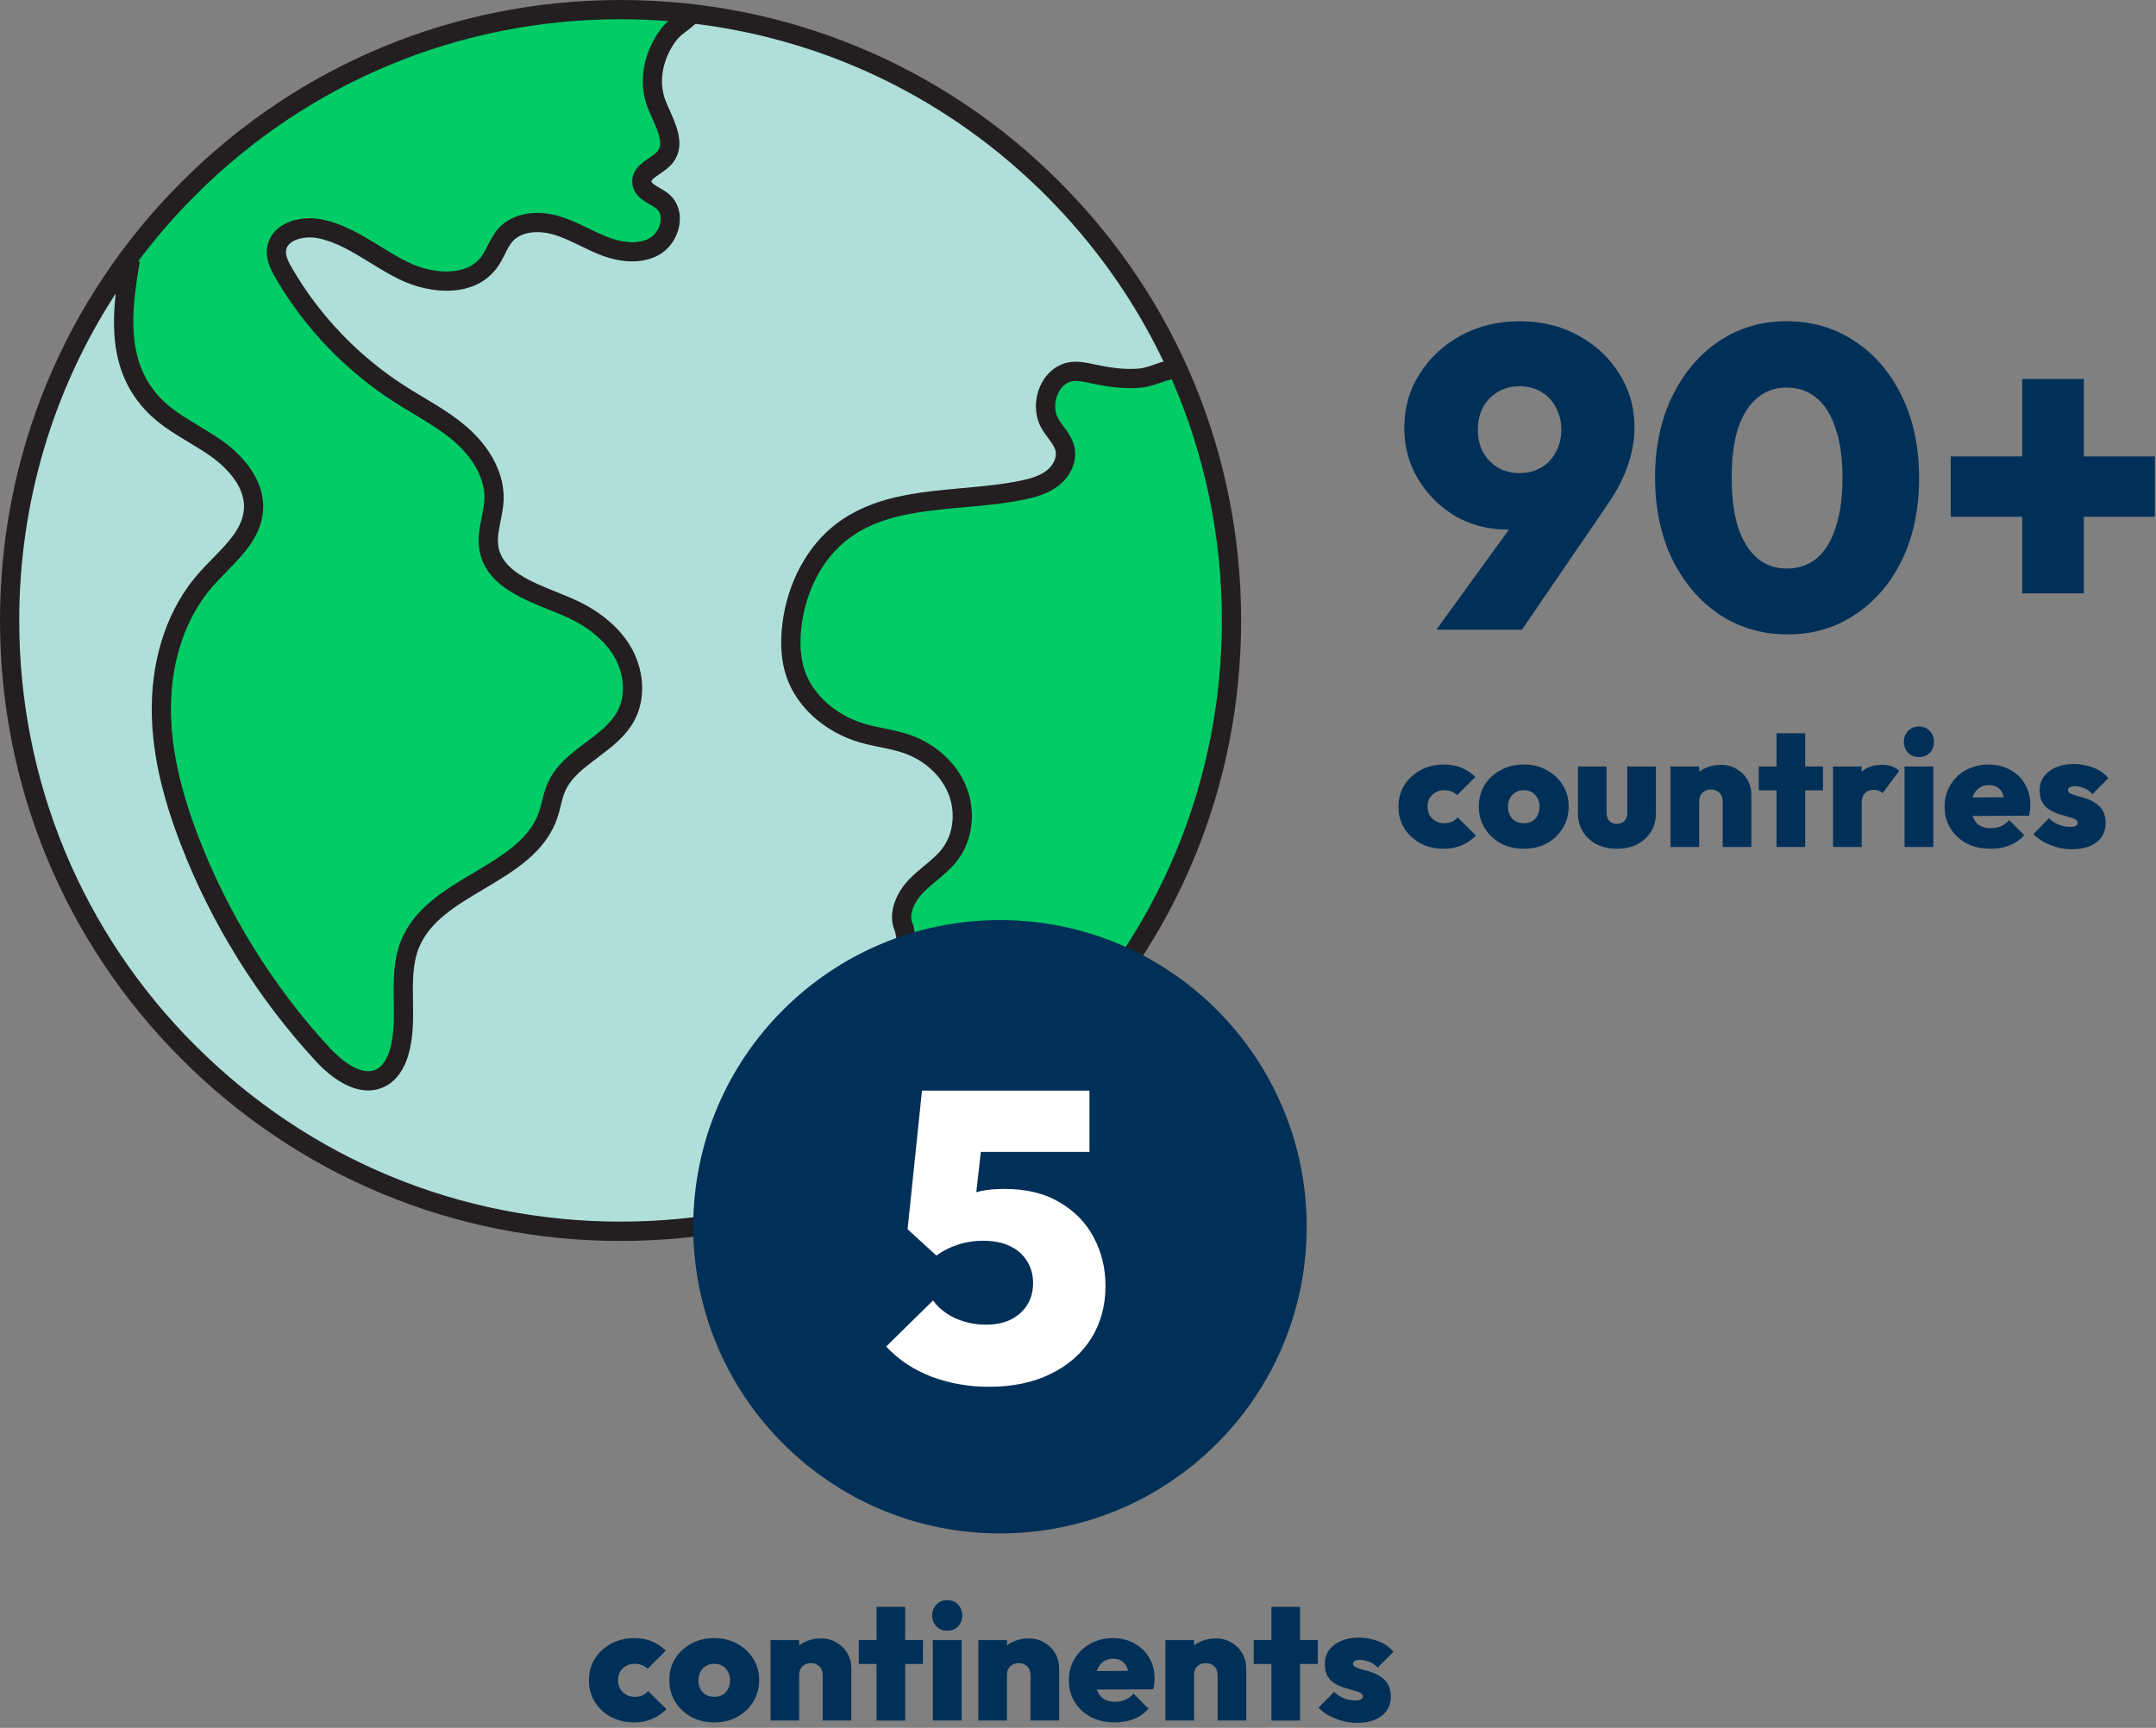
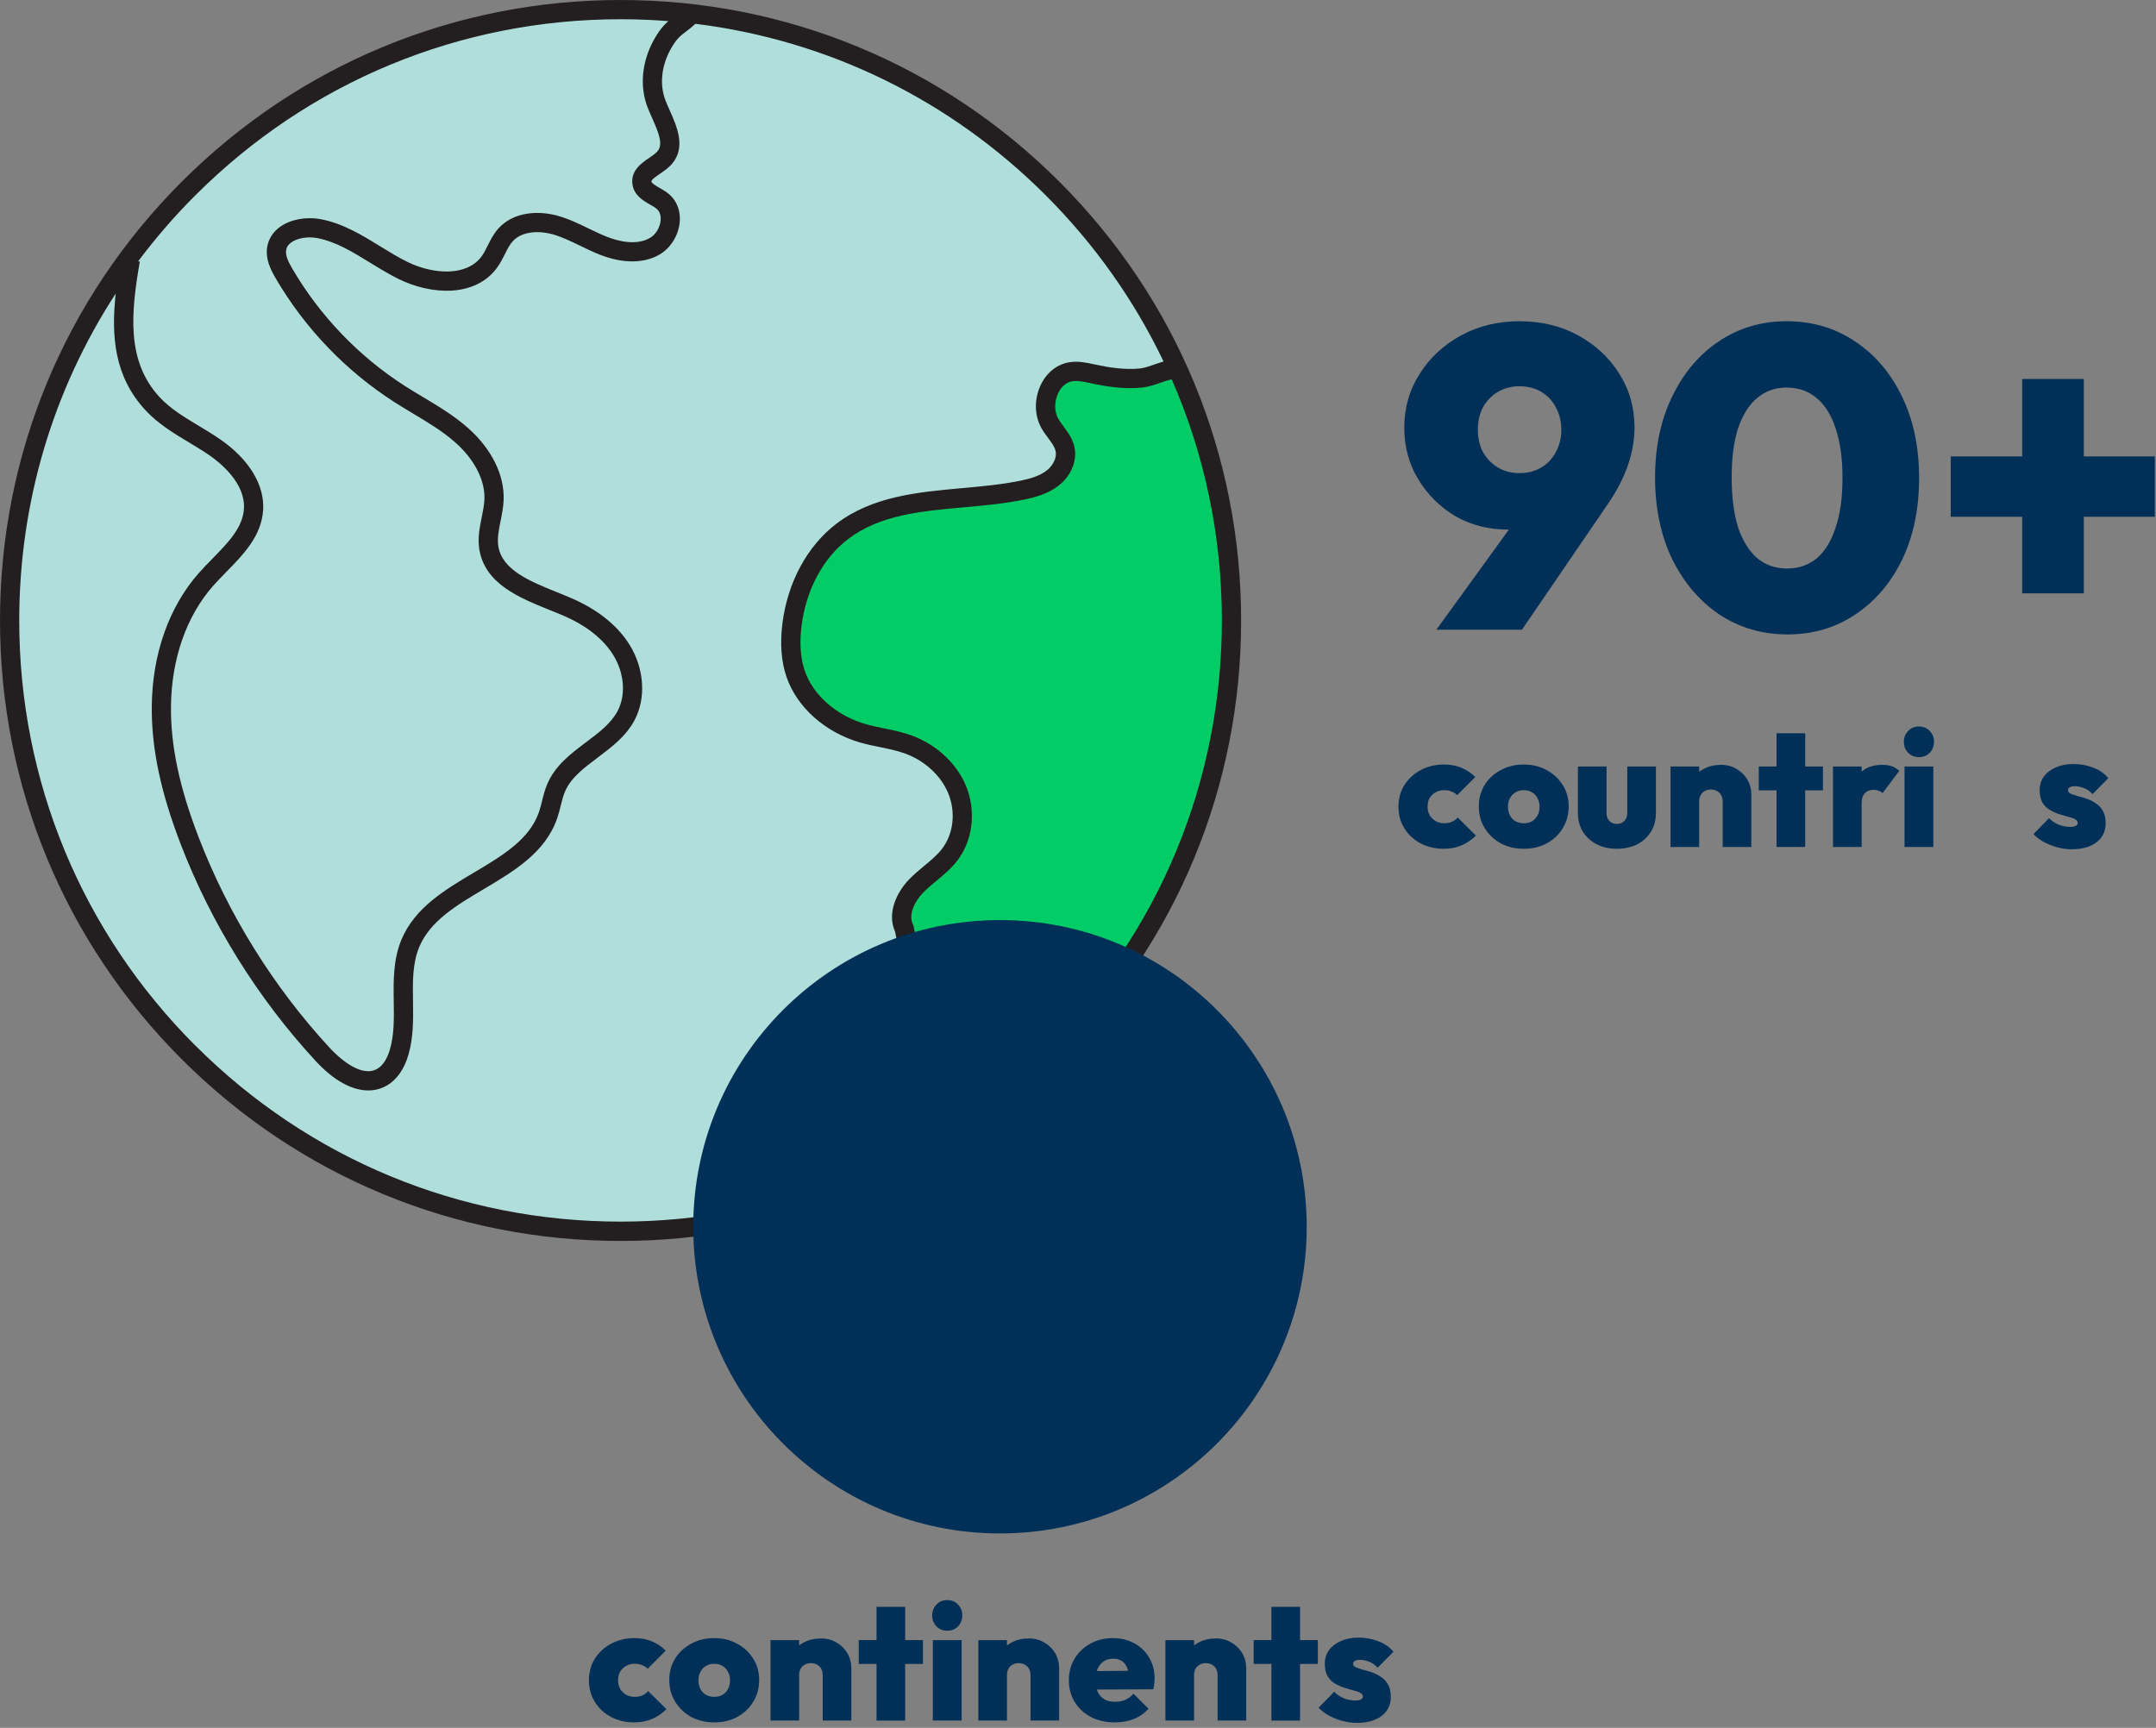
<svg xmlns="http://www.w3.org/2000/svg" width="262" height="210" viewBox="0 0 262 210" fill="none">
  <rect x="0" y="0" width="262" height="210" fill="#808080" stroke="none" />
  <g clip-path="url(#clip0_3617_811)">
    <path d="M75.411 149.653C116.414 149.653 149.653 116.414 149.653 75.412C149.653 34.409 116.414 1.17 75.411 1.17C34.409 1.17 1.17 34.409 1.17 75.412C1.17 116.414 34.409 149.653 75.411 149.653Z" fill="#B0DFDB" />
-     <path d="M15.964 32.225C12.57 37.823 14.22 44.889 18.668 49.694C20.769 51.965 23.704 53.241 26.247 55.002C28.789 56.764 31.13 59.441 30.937 62.528C30.721 66.042 27.464 68.43 25.137 71.072C21.456 75.254 19.783 80.942 19.736 86.51C19.689 92.079 21.161 97.565 23.159 102.765C26.846 112.36 32.374 121.243 39.353 128.79C41.24 130.829 44.119 132.924 46.536 131.552C47.63 130.932 48.268 129.729 48.625 128.524C49.889 124.237 48.271 119.394 49.995 115.271C52.994 108.091 64.189 107.058 66.729 99.701C67.11 98.598 67.259 97.416 67.721 96.345C69.351 92.573 74.287 91.225 76.21 87.593C77.518 85.121 77.111 81.975 75.633 79.602C74.156 77.229 71.753 75.552 69.187 74.437C65.316 72.755 60.207 71.382 59.528 67.219C59.209 65.258 60.09 63.306 60.157 61.322C60.263 58.315 58.478 55.517 56.224 53.524C53.971 51.532 51.25 50.159 48.716 48.535C42.955 44.849 38.086 39.775 34.636 33.867C34.094 32.942 33.574 31.903 33.743 30.847C34.083 28.74 36.836 28.017 38.931 28.427C42.679 29.156 45.702 31.836 49.129 33.516C52.555 35.195 57.357 35.552 59.598 32.459C60.347 31.426 60.702 30.127 61.556 29.179C62.993 27.581 65.483 27.397 67.554 27.968C69.626 28.538 71.472 29.721 73.474 30.505C75.475 31.289 77.846 31.634 79.701 30.549C81.556 29.463 82.317 26.522 80.681 25.124C79.78 24.354 78.264 24.006 78.129 22.829C77.963 21.387 79.99 20.866 80.921 19.754C82.404 17.981 80.757 15.435 79.917 13.282C78.993 10.917 79.391 8.246 80.593 6.057C81.913 3.655 82.829 3.833 84.415 2.095C84.415 2.095 38.472 -4.892 15.958 32.231L15.964 32.225Z" fill="#02CC66" />
    <path d="M106.505 143.251C104.69 144.208 102.698 141.779 100.796 141.012C97.963 139.868 94.352 139.178 93.293 136.313C92.456 134.042 93.837 131.459 95.789 130.025C97.741 128.591 100.158 127.988 102.434 127.166C104.711 126.344 107.037 125.153 108.219 123.04C110.004 119.842 111.151 118.721 110.019 113.492C109.179 111.792 110.112 109.717 111.423 108.351C112.734 106.982 114.42 105.981 115.564 104.471C117.243 102.256 117.492 99.113 116.418 96.55C115.344 93.987 113.053 92.02 110.434 91.087C108.658 90.455 106.756 90.268 104.945 89.744C101.331 88.693 98.042 86.098 96.819 82.537C96.164 80.632 96.12 78.56 96.371 76.559C96.922 72.184 98.97 67.892 102.472 65.22C108.491 60.629 116.922 61.723 124.339 60.208C125.659 59.938 127.002 59.561 128.061 58.727C129.121 57.893 129.843 56.512 129.551 55.198C129.287 54.013 128.301 53.144 127.707 52.085C126.399 49.758 127.681 46.18 130.323 45.8C131.204 45.674 132.093 45.887 132.962 46.072C134.862 46.478 136.843 46.774 138.785 46.569C140.298 46.411 141.931 45.364 143.432 45.48C143.432 45.48 172.05 108.726 106.505 143.248V143.251Z" fill="#02CC66" />
    <path d="M128.737 22.086C114.493 7.845 95.555 0 75.412 0C55.268 0 36.331 7.845 22.086 22.086C7.842 36.328 0 55.268 0 75.412C0 95.555 7.845 114.493 22.086 128.737C36.328 142.982 55.268 150.824 75.412 150.824C95.555 150.824 114.493 142.979 128.737 128.737C142.982 114.493 150.824 95.555 150.824 75.412C150.824 55.268 142.979 36.331 128.737 22.086ZM23.74 23.74C37.542 9.94 55.892 2.338 75.412 2.338C77.361 2.338 79.298 2.417 81.217 2.566C80.661 3.058 80.079 3.713 79.447 4.866C77.978 7.538 77.709 10.531 78.707 13.08C78.87 13.501 79.064 13.934 79.251 14.353C80.094 16.249 80.594 17.551 79.903 18.379C79.675 18.651 79.268 18.929 78.876 19.198C77.94 19.836 76.658 20.711 76.849 22.341C77.009 23.722 78.148 24.377 78.979 24.854C79.295 25.036 79.593 25.209 79.804 25.387C80.266 25.785 80.319 26.37 80.281 26.791C80.202 27.658 79.684 28.509 78.993 28.913C77.284 29.911 74.993 29.264 73.782 28.79C73.03 28.494 72.301 28.143 71.529 27.769C70.335 27.189 69.097 26.59 67.745 26.215C65.507 25.598 62.446 25.68 60.565 27.772C59.98 28.421 59.617 29.147 59.266 29.849C59.029 30.323 58.803 30.774 58.531 31.148C56.737 33.624 52.644 33.369 49.525 31.839C48.401 31.289 47.283 30.601 46.2 29.934C43.991 28.576 41.709 27.172 39.034 26.651C37.258 26.306 35.362 26.645 34.083 27.535C33.191 28.158 32.632 29.021 32.468 30.034C32.243 31.424 32.834 32.679 33.504 33.829C37.045 39.898 42.045 45.106 47.962 48.892C48.702 49.366 49.463 49.823 50.2 50.265C52.053 51.374 53.8 52.421 55.327 53.773C57.656 55.836 58.947 58.344 58.867 60.655C58.844 61.364 58.695 62.092 58.54 62.862C58.288 64.111 58.028 65.401 58.25 66.78C58.932 70.967 63.116 72.655 66.809 74.145C67.435 74.396 68.026 74.636 68.594 74.882C71.274 76.05 73.323 77.677 74.513 79.593C75.874 81.782 76.085 84.462 75.049 86.42C74.247 87.936 72.775 89.042 71.216 90.212C69.384 91.59 67.488 93.015 66.519 95.257C66.215 95.962 66.037 96.676 65.867 97.366C65.75 97.835 65.641 98.279 65.495 98.698C64.339 102.042 61.065 103.988 57.6 106.048C54.063 108.149 50.405 110.323 48.787 114.197C47.769 116.635 47.81 119.227 47.848 121.732C47.88 123.801 47.909 125.756 47.377 127.57C47.14 128.371 46.68 129.431 45.832 129.911C43.76 131.084 40.907 128.263 40.082 127.371C33.249 119.985 27.731 111.116 24.123 101.72C21.802 95.678 20.737 90.651 20.778 85.896C20.825 80.123 22.639 74.909 25.887 71.219C26.382 70.657 26.917 70.11 27.485 69.53C29.595 67.374 31.778 65.144 31.977 61.975C32.164 58.95 30.271 55.83 26.783 53.413C25.925 52.819 25.027 52.281 24.158 51.757C22.382 50.689 20.702 49.682 19.397 48.272C15.312 43.857 15.927 37.961 16.989 31.798L16.787 31.763C18.891 28.948 21.211 26.265 23.74 23.737V23.74ZM23.74 127.081C9.94 113.282 2.338 94.929 2.338 75.412C2.338 61.094 6.432 47.409 14.06 35.681C13.492 40.878 13.896 45.776 17.683 49.864C19.216 51.517 21.118 52.661 22.955 53.764C23.792 54.268 24.658 54.786 25.454 55.339C26.78 56.255 29.838 58.724 29.644 61.832C29.501 64.132 27.713 65.96 25.817 67.897C25.252 68.474 24.67 69.068 24.135 69.677C20.515 73.788 18.496 79.543 18.443 85.879C18.402 90.935 19.514 96.237 21.943 102.56C25.656 112.228 31.336 121.358 38.367 128.96C40.538 131.309 42.765 132.532 44.752 132.532C45.542 132.532 46.291 132.339 46.987 131.944C48.196 131.26 49.109 129.975 49.621 128.231C50.256 126.074 50.221 123.848 50.189 121.694C50.151 119.324 50.118 117.085 50.947 115.099C52.266 111.938 55.438 110.054 58.794 108.058C62.47 105.876 66.271 103.617 67.707 99.462C67.886 98.944 68.015 98.429 68.138 97.931C68.293 97.308 68.439 96.717 68.667 96.187C69.39 94.513 70.961 93.334 72.623 92.085C74.317 90.812 76.07 89.495 77.118 87.517C78.537 84.84 78.294 81.243 76.503 78.361C75.061 76.041 72.65 74.098 69.53 72.74C68.933 72.48 68.298 72.225 67.687 71.977C64.415 70.657 61.03 69.29 60.559 66.402C60.404 65.445 60.611 64.415 60.831 63.324C60.998 62.493 61.17 61.636 61.203 60.734C61.308 57.723 59.731 54.546 56.875 52.017C55.187 50.522 53.261 49.369 51.4 48.255C50.677 47.822 49.931 47.377 49.22 46.92C43.614 43.333 38.876 38.397 35.52 32.647C35.099 31.927 34.66 31.099 34.771 30.402C34.832 30.019 35.043 29.709 35.415 29.448C36.167 28.925 37.44 28.72 38.581 28.942C40.837 29.381 42.844 30.616 44.968 31.921C46.098 32.614 47.266 33.334 48.489 33.934C52.363 35.833 57.747 36.199 60.418 32.515C60.802 31.985 61.083 31.429 61.352 30.891C61.647 30.303 61.925 29.747 62.3 29.331C63.467 28.032 65.624 28.053 67.116 28.465C68.26 28.781 69.349 29.308 70.499 29.867C71.277 30.244 72.082 30.636 72.919 30.964C75.693 32.05 78.265 32.038 80.161 30.929C81.498 30.148 82.455 28.606 82.601 26.996C82.724 25.645 82.253 24.41 81.314 23.608C80.939 23.289 80.512 23.043 80.138 22.827C79.713 22.584 79.189 22.279 79.163 22.069C79.137 21.843 79.719 21.448 80.187 21.13C80.688 20.787 81.255 20.401 81.691 19.877C83.368 17.87 82.265 15.391 81.381 13.402C81.197 12.989 81.024 12.6 80.878 12.228C80.135 10.326 80.357 8.053 81.489 5.993C82.186 4.729 82.695 4.339 83.406 3.804C83.74 3.552 84.105 3.274 84.515 2.894C100.585 4.881 115.447 12.105 127.078 23.737C133.05 29.709 137.861 36.535 141.396 43.938C141.015 44.047 140.641 44.175 140.272 44.304C139.643 44.521 139.049 44.726 138.531 44.781C136.623 44.983 134.613 44.632 133.074 44.301L132.907 44.266C132.038 44.079 131.055 43.868 130.025 44.015C128.529 44.228 127.248 45.211 126.508 46.715C125.659 48.436 125.679 50.472 126.554 52.029C126.803 52.471 127.09 52.86 127.371 53.235C127.795 53.808 128.164 54.303 128.278 54.821C128.448 55.581 128.006 56.55 127.207 57.176C126.306 57.884 125.068 58.206 123.974 58.431C121.709 58.894 119.274 59.113 116.919 59.327C111.564 59.81 106.028 60.307 101.633 63.66C98.098 66.358 95.707 70.777 95.078 75.783C94.771 78.236 94.941 80.424 95.582 82.285C96.846 85.957 100.257 89.004 104.489 90.233C105.317 90.472 106.151 90.645 106.961 90.809C108 91.023 108.98 91.225 109.911 91.555C112.325 92.415 114.306 94.212 115.21 96.369C116.167 98.648 115.889 101.302 114.502 103.131C113.914 103.909 113.132 104.556 112.304 105.243C111.681 105.758 111.04 106.294 110.449 106.908C109.015 108.404 107.739 110.941 108.772 113.235C109.647 117.355 109.006 118.461 107.625 120.854C107.447 121.162 107.26 121.486 107.066 121.835C106.238 123.315 104.6 124.459 101.908 125.431C101.434 125.6 100.954 125.764 100.471 125.925C98.592 126.557 96.65 127.21 94.967 128.448C92.802 130.039 90.97 133.109 92.067 136.082C93.112 138.914 96.02 139.944 98.59 140.854C99.166 141.059 99.71 141.252 100.228 141.46C100.799 141.691 101.358 141.957 101.952 142.241C102.437 142.475 102.932 142.709 103.438 142.926C94.671 146.566 85.188 148.474 75.409 148.474C55.889 148.474 37.539 140.872 23.74 127.072V127.081ZM127.081 127.081C121.018 133.144 114.075 138.01 106.543 141.562L106.557 141.472C105.346 141.282 104.187 140.728 102.961 140.143C102.361 139.856 101.744 139.561 101.103 139.303C100.538 139.075 99.944 138.865 99.371 138.663C97.085 137.852 94.929 137.088 94.262 135.286C93.612 133.527 94.824 131.467 96.354 130.344C97.744 129.322 99.432 128.755 101.22 128.152C101.718 127.985 102.215 127.818 102.704 127.64C104.752 126.9 107.643 125.615 109.112 122.985C109.299 122.645 109.483 122.332 109.653 122.034C111.148 119.441 112.137 117.729 111.031 112.62L111.002 112.48L110.938 112.351C110.361 111.184 111.125 109.595 112.14 108.535C112.638 108.017 113.203 107.549 113.799 107.052C114.692 106.312 115.617 105.542 116.369 104.55C118.247 102.069 118.642 98.505 117.369 95.47C116.216 92.72 113.723 90.434 110.698 89.358C109.612 88.971 108.503 88.743 107.432 88.524C106.633 88.36 105.881 88.205 105.144 87.991C101.633 86.97 98.818 84.494 97.796 81.527C97.273 80.003 97.141 78.171 97.404 76.076C97.955 71.687 100.015 67.839 103.055 65.522C106.917 62.578 111.88 62.13 117.132 61.656C119.549 61.44 122.051 61.214 124.445 60.723C125.805 60.445 127.371 60.023 128.652 59.017C130.18 57.817 130.929 55.971 130.563 54.315C130.341 53.308 129.761 52.53 129.252 51.842C129.006 51.508 128.772 51.195 128.597 50.882C128.099 50.001 128.105 48.77 128.609 47.748C128.84 47.277 129.375 46.47 130.361 46.329C130.979 46.241 131.678 46.391 132.421 46.551L132.591 46.587C134.297 46.952 136.544 47.339 138.78 47.105C139.564 47.023 140.313 46.762 141.039 46.511C141.51 46.347 141.969 46.192 142.388 46.098C146.382 55.219 148.483 65.15 148.483 75.406C148.483 94.926 140.881 113.276 127.081 127.075V127.081Z" fill="#231F20" />
  </g>
  <path d="M164.893 209.394C164.293 209.394 163.7 209.314 163.113 209.154C162.54 208.994 162 208.781 161.493 208.514C161 208.234 160.58 207.914 160.233 207.554L162.133 205.614C162.453 205.947 162.833 206.207 163.273 206.394C163.727 206.581 164.207 206.674 164.713 206.674C165.007 206.674 165.227 206.634 165.373 206.554C165.533 206.474 165.613 206.361 165.613 206.214C165.613 206.001 165.5 205.841 165.273 205.734C165.06 205.614 164.773 205.514 164.413 205.434C164.067 205.341 163.7 205.234 163.313 205.114C162.927 204.981 162.553 204.807 162.193 204.594C161.833 204.381 161.54 204.081 161.313 203.694C161.1 203.307 160.993 202.814 160.993 202.214C160.993 201.587 161.16 201.041 161.493 200.574C161.84 200.094 162.32 199.721 162.933 199.454C163.547 199.174 164.267 199.034 165.093 199.034C165.933 199.034 166.733 199.181 167.493 199.474C168.253 199.754 168.867 200.181 169.333 200.754L167.413 202.694C167.093 202.334 166.74 202.087 166.353 201.954C165.967 201.807 165.613 201.734 165.293 201.734C164.987 201.734 164.767 201.781 164.633 201.874C164.5 201.954 164.433 202.067 164.433 202.214C164.433 202.387 164.54 202.527 164.753 202.634C164.98 202.741 165.267 202.841 165.613 202.934C165.973 203.014 166.34 203.121 166.713 203.254C167.1 203.387 167.467 203.574 167.813 203.814C168.173 204.041 168.46 204.347 168.673 204.734C168.9 205.121 169.013 205.621 169.013 206.234C169.013 207.207 168.64 207.981 167.893 208.554C167.147 209.114 166.147 209.394 164.893 209.394Z" fill="#003057" />
  <path d="M154.506 209.114V195.294H157.986V209.114H154.506ZM152.346 202.234V199.334H160.146V202.234H152.346Z" fill="#003057" />
  <path d="M147.963 209.114V203.594C147.963 203.141 147.83 202.787 147.563 202.534C147.296 202.267 146.956 202.134 146.543 202.134C146.263 202.134 146.01 202.194 145.783 202.314C145.57 202.434 145.403 202.601 145.283 202.814C145.163 203.027 145.103 203.287 145.103 203.594L143.743 202.954C143.743 202.167 143.916 201.494 144.263 200.934C144.61 200.361 145.083 199.921 145.683 199.614C146.296 199.294 146.99 199.134 147.763 199.134C148.47 199.134 149.096 199.301 149.643 199.634C150.203 199.954 150.643 200.387 150.963 200.934C151.283 201.481 151.443 202.101 151.443 202.794V209.114H147.963ZM141.623 209.114V199.334H145.103V209.114H141.623Z" fill="#003057" />
  <path d="M135.489 209.334C134.395 209.334 133.429 209.121 132.589 208.694C131.749 208.254 131.089 207.647 130.609 206.874C130.129 206.101 129.889 205.214 129.889 204.214C129.889 203.227 130.122 202.354 130.589 201.594C131.055 200.821 131.689 200.214 132.489 199.774C133.302 199.321 134.215 199.094 135.229 199.094C136.215 199.094 137.089 199.307 137.849 199.734C138.622 200.147 139.222 200.727 139.649 201.474C140.089 202.207 140.309 203.047 140.309 203.994C140.309 204.194 140.295 204.401 140.269 204.614C140.255 204.814 140.215 205.047 140.149 205.314L131.529 205.354V203.114L138.769 203.054L137.209 204.034C137.195 203.487 137.115 203.041 136.969 202.694C136.822 202.334 136.609 202.061 136.329 201.874C136.049 201.687 135.695 201.594 135.269 201.594C134.829 201.594 134.449 201.701 134.129 201.914C133.809 202.127 133.562 202.427 133.389 202.814C133.215 203.201 133.129 203.667 133.129 204.214C133.129 204.774 133.222 205.254 133.409 205.654C133.595 206.041 133.862 206.334 134.209 206.534C134.555 206.734 134.982 206.834 135.489 206.834C135.969 206.834 136.389 206.754 136.749 206.594C137.122 206.434 137.455 206.187 137.749 205.854L139.569 207.674C139.089 208.221 138.502 208.634 137.809 208.914C137.129 209.194 136.355 209.334 135.489 209.334Z" fill="#003057" />
  <path d="M125.229 209.114V203.594C125.229 203.141 125.095 202.787 124.829 202.534C124.562 202.267 124.222 202.134 123.809 202.134C123.529 202.134 123.275 202.194 123.049 202.314C122.835 202.434 122.669 202.601 122.549 202.814C122.429 203.027 122.369 203.287 122.369 203.594L121.009 202.954C121.009 202.167 121.182 201.494 121.529 200.934C121.875 200.361 122.349 199.921 122.949 199.614C123.562 199.294 124.255 199.134 125.029 199.134C125.735 199.134 126.362 199.301 126.909 199.634C127.469 199.954 127.909 200.387 128.229 200.934C128.549 201.481 128.709 202.101 128.709 202.794V209.114H125.229ZM118.889 209.114V199.334H122.369V209.114H118.889Z" fill="#003057" />
  <path d="M113.36 209.114V199.334H116.86V209.114H113.36ZM115.1 198.194C114.58 198.194 114.147 198.021 113.8 197.674C113.454 197.314 113.28 196.867 113.28 196.334C113.28 195.814 113.454 195.374 113.8 195.014C114.147 194.654 114.58 194.474 115.1 194.474C115.647 194.474 116.087 194.654 116.42 195.014C116.767 195.374 116.94 195.814 116.94 196.334C116.94 196.867 116.767 197.314 116.42 197.674C116.087 198.021 115.647 198.194 115.1 198.194Z" fill="#003057" />
  <path d="M106.517 209.114V195.294H109.997V209.114H106.517ZM104.357 202.234V199.334H112.157V202.234H104.357Z" fill="#003057" />
  <path d="M99.975 209.114V203.594C99.975 203.141 99.841 202.787 99.575 202.534C99.308 202.267 98.968 202.134 98.555 202.134C98.275 202.134 98.021 202.194 97.795 202.314C97.581 202.434 97.415 202.601 97.295 202.814C97.175 203.027 97.115 203.287 97.115 203.594L95.755 202.954C95.755 202.167 95.928 201.494 96.275 200.934C96.621 200.361 97.095 199.921 97.695 199.614C98.308 199.294 99.001 199.134 99.775 199.134C100.481 199.134 101.108 199.301 101.655 199.634C102.215 199.954 102.655 200.387 102.975 200.934C103.295 201.481 103.455 202.101 103.455 202.794V209.114H99.975ZM93.635 209.114V199.334H97.115V209.114H93.635Z" fill="#003057" />
  <path d="M86.814 209.334C85.761 209.334 84.821 209.114 83.994 208.674C83.181 208.221 82.534 207.607 82.054 206.834C81.574 206.047 81.334 205.167 81.334 204.194C81.334 203.221 81.567 202.354 82.034 201.594C82.514 200.821 83.167 200.214 83.994 199.774C84.821 199.321 85.754 199.094 86.794 199.094C87.834 199.094 88.761 199.321 89.574 199.774C90.401 200.214 91.054 200.821 91.534 201.594C92.014 202.354 92.254 203.221 92.254 204.194C92.254 205.167 92.014 206.047 91.534 206.834C91.067 207.607 90.421 208.221 89.594 208.674C88.781 209.114 87.854 209.334 86.814 209.334ZM86.794 206.234C87.181 206.234 87.514 206.154 87.794 205.994C88.087 205.821 88.314 205.581 88.474 205.274C88.634 204.967 88.714 204.614 88.714 204.214C88.714 203.814 88.627 203.467 88.454 203.174C88.294 202.867 88.074 202.634 87.794 202.474C87.514 202.301 87.181 202.214 86.794 202.214C86.421 202.214 86.087 202.301 85.794 202.474C85.501 202.647 85.274 202.887 85.114 203.194C84.954 203.487 84.874 203.834 84.874 204.234C84.874 204.621 84.954 204.967 85.114 205.274C85.274 205.581 85.501 205.821 85.794 205.994C86.087 206.154 86.421 206.234 86.794 206.234Z" fill="#003057" />
  <path d="M77.068 209.334C76.028 209.334 75.088 209.114 74.248 208.674C73.422 208.234 72.768 207.627 72.288 206.854C71.808 206.081 71.568 205.207 71.568 204.234C71.568 203.247 71.808 202.367 72.288 201.594C72.782 200.821 73.442 200.214 74.268 199.774C75.108 199.321 76.055 199.094 77.108 199.094C77.868 199.094 78.562 199.221 79.188 199.474C79.815 199.727 80.388 200.107 80.908 200.614L78.708 202.814C78.508 202.614 78.275 202.467 78.008 202.374C77.755 202.267 77.455 202.214 77.108 202.214C76.735 202.214 76.395 202.301 76.088 202.474C75.795 202.634 75.555 202.861 75.368 203.154C75.195 203.447 75.108 203.801 75.108 204.214C75.108 204.614 75.195 204.967 75.368 205.274C75.555 205.567 75.795 205.801 76.088 205.974C76.395 206.147 76.735 206.234 77.108 206.234C77.482 206.234 77.802 206.174 78.068 206.054C78.335 205.934 78.568 205.761 78.768 205.534L80.988 207.734C80.442 208.267 79.848 208.667 79.208 208.934C78.582 209.201 77.868 209.334 77.068 209.334Z" fill="#003057" />
  <path d="M158.792 149.098C158.792 169.685 142.104 186.373 121.518 186.373C100.932 186.373 84.243 169.685 84.243 149.098C84.243 128.512 100.932 111.824 121.518 111.824C142.104 111.824 158.792 128.512 158.792 149.098Z" fill="#003057" />
-   <path d="M120.141 168.55C117.708 168.55 115.375 168.133 113.141 167.3C110.941 166.433 109.125 165.217 107.691 163.65L113.391 158.05C113.991 158.917 114.875 159.633 116.041 160.2C117.241 160.733 118.491 161 119.791 161C120.958 161 121.958 160.8 122.791 160.4C123.658 159.967 124.325 159.383 124.791 158.65C125.291 157.883 125.541 156.983 125.541 155.95C125.541 154.917 125.291 154.017 124.791 153.25C124.325 152.483 123.641 151.883 122.741 151.45C121.841 151.017 120.758 150.8 119.491 150.8C118.358 150.8 117.308 150.967 116.341 151.3C115.408 151.6 114.558 152.033 113.791 152.6L114.641 146.9C115.541 146.367 116.341 145.917 117.041 145.55C117.741 145.183 118.475 144.917 119.241 144.75C120.041 144.583 120.975 144.5 122.041 144.5C124.741 144.5 126.991 145.05 128.791 146.15C130.625 147.217 132.008 148.65 132.941 150.45C133.875 152.217 134.341 154.167 134.341 156.3C134.341 158.7 133.758 160.833 132.591 162.7C131.425 164.533 129.775 165.967 127.641 167C125.541 168.033 123.041 168.55 120.141 168.55ZM113.791 152.6L110.291 149.4L112.041 132.55H120.041L118.191 148.85L113.791 152.6ZM113.141 140L112.041 132.55H132.391V140H113.141Z" fill="white" />
  <path d="M251.764 103.218C251.164 103.218 250.57 103.138 249.984 102.978C249.41 102.818 248.87 102.604 248.364 102.338C247.87 102.058 247.45 101.738 247.104 101.378L249.004 99.438C249.324 99.771 249.704 100.031 250.144 100.218C250.597 100.404 251.077 100.498 251.584 100.498C251.877 100.498 252.097 100.458 252.244 100.378C252.404 100.298 252.484 100.184 252.484 100.038C252.484 99.825 252.37 99.665 252.144 99.558C251.93 99.438 251.644 99.338 251.284 99.258C250.937 99.165 250.57 99.058 250.184 98.938C249.797 98.805 249.424 98.631 249.064 98.418C248.704 98.204 248.41 97.904 248.184 97.518C247.97 97.131 247.864 96.638 247.864 96.038C247.864 95.411 248.03 94.865 248.364 94.398C248.71 93.918 249.19 93.544 249.804 93.278C250.417 92.998 251.137 92.858 251.964 92.858C252.804 92.858 253.604 93.004 254.364 93.298C255.124 93.578 255.737 94.004 256.204 94.578L254.284 96.518C253.964 96.158 253.61 95.911 253.224 95.778C252.837 95.631 252.484 95.558 252.164 95.558C251.857 95.558 251.637 95.605 251.504 95.698C251.37 95.778 251.304 95.891 251.304 96.038C251.304 96.211 251.41 96.351 251.624 96.458C251.85 96.564 252.137 96.665 252.484 96.758C252.844 96.838 253.21 96.945 253.584 97.078C253.97 97.211 254.337 97.398 254.684 97.638C255.044 97.865 255.33 98.171 255.544 98.558C255.77 98.945 255.884 99.445 255.884 100.058C255.884 101.031 255.51 101.804 254.764 102.378C254.017 102.938 253.017 103.218 251.764 103.218Z" fill="#003057" />
-   <path d="M241.91 103.158C240.816 103.158 239.85 102.944 239.01 102.518C238.17 102.078 237.51 101.471 237.03 100.698C236.55 99.924 236.31 99.038 236.31 98.038C236.31 97.051 236.543 96.178 237.01 95.418C237.476 94.644 238.11 94.038 238.91 93.598C239.723 93.144 240.636 92.918 241.65 92.918C242.636 92.918 243.51 93.131 244.27 93.558C245.043 93.971 245.643 94.551 246.07 95.298C246.51 96.031 246.73 96.871 246.73 97.818C246.73 98.018 246.716 98.225 246.69 98.438C246.676 98.638 246.636 98.871 246.57 99.138L237.95 99.178V96.938L245.19 96.878L243.63 97.858C243.616 97.311 243.536 96.865 243.39 96.518C243.243 96.158 243.03 95.885 242.75 95.698C242.47 95.511 242.116 95.418 241.69 95.418C241.25 95.418 240.87 95.525 240.55 95.738C240.23 95.951 239.983 96.251 239.81 96.638C239.636 97.025 239.55 97.491 239.55 98.038C239.55 98.598 239.643 99.078 239.83 99.478C240.016 99.865 240.283 100.158 240.63 100.358C240.976 100.558 241.403 100.658 241.91 100.658C242.39 100.658 242.81 100.578 243.17 100.418C243.543 100.258 243.876 100.011 244.17 99.678L245.99 101.498C245.51 102.044 244.923 102.458 244.23 102.738C243.55 103.018 242.776 103.158 241.91 103.158Z" fill="#003057" />
  <path d="M231.441 102.938V93.158H234.941V102.938H231.441ZM233.181 92.018C232.661 92.018 232.228 91.844 231.881 91.498C231.535 91.138 231.361 90.691 231.361 90.158C231.361 89.638 231.535 89.198 231.881 88.838C232.228 88.478 232.661 88.298 233.181 88.298C233.728 88.298 234.168 88.478 234.501 88.838C234.848 89.198 235.021 89.638 235.021 90.158C235.021 90.691 234.848 91.138 234.501 91.498C234.168 91.844 233.728 92.018 233.181 92.018Z" fill="#003057" />
  <path d="M222.751 102.938V93.158H226.231V102.938H222.751ZM226.231 97.618L224.671 96.298C225.058 95.191 225.571 94.358 226.211 93.798C226.851 93.238 227.684 92.958 228.711 92.958C229.178 92.958 229.578 93.018 229.911 93.138C230.258 93.258 230.551 93.445 230.791 93.698L228.771 96.398C228.664 96.278 228.511 96.184 228.311 96.118C228.124 96.038 227.911 95.998 227.671 95.998C227.218 95.998 226.864 96.138 226.611 96.418C226.358 96.684 226.231 97.085 226.231 97.618Z" fill="#003057" />
  <path d="M215.888 102.938V89.118H219.368V102.938H215.888ZM213.728 96.058V93.158H221.528V96.058H213.728Z" fill="#003057" />
  <path d="M209.345 102.938V97.418C209.345 96.965 209.212 96.611 208.945 96.358C208.678 96.091 208.338 95.958 207.925 95.958C207.645 95.958 207.392 96.018 207.165 96.138C206.952 96.258 206.785 96.424 206.665 96.638C206.545 96.851 206.485 97.111 206.485 97.418L205.125 96.778C205.125 95.991 205.298 95.318 205.645 94.758C205.992 94.184 206.465 93.745 207.065 93.438C207.678 93.118 208.372 92.958 209.145 92.958C209.852 92.958 210.478 93.124 211.025 93.458C211.585 93.778 212.025 94.211 212.345 94.758C212.665 95.305 212.825 95.924 212.825 96.618V102.938H209.345ZM203.005 102.938V93.158H206.485V102.938H203.005Z" fill="#003057" />
  <path d="M196.489 103.158C195.569 103.158 194.749 102.978 194.029 102.618C193.322 102.244 192.762 101.731 192.349 101.078C191.949 100.411 191.749 99.658 191.749 98.818V93.158H195.229V98.818C195.229 99.085 195.282 99.318 195.389 99.518C195.496 99.718 195.642 99.871 195.829 99.978C196.016 100.084 196.236 100.138 196.489 100.138C196.862 100.138 197.162 100.018 197.389 99.778C197.629 99.538 197.749 99.218 197.749 98.818V93.158H201.229V98.818C201.229 99.671 201.029 100.424 200.629 101.078C200.229 101.731 199.669 102.244 198.949 102.618C198.242 102.978 197.422 103.158 196.489 103.158Z" fill="#003057" />
  <path d="M185.188 103.158C184.135 103.158 183.195 102.938 182.368 102.498C181.555 102.044 180.908 101.431 180.428 100.658C179.948 99.871 179.708 98.991 179.708 98.018C179.708 97.044 179.941 96.178 180.408 95.418C180.888 94.644 181.541 94.038 182.368 93.598C183.195 93.144 184.128 92.918 185.168 92.918C186.208 92.918 187.135 93.144 187.948 93.598C188.775 94.038 189.428 94.644 189.908 95.418C190.388 96.178 190.628 97.044 190.628 98.018C190.628 98.991 190.388 99.871 189.908 100.658C189.441 101.431 188.795 102.044 187.968 102.498C187.155 102.938 186.228 103.158 185.188 103.158ZM185.168 100.058C185.555 100.058 185.888 99.978 186.168 99.818C186.461 99.644 186.688 99.404 186.848 99.098C187.008 98.791 187.088 98.438 187.088 98.038C187.088 97.638 187.001 97.291 186.828 96.998C186.668 96.691 186.448 96.458 186.168 96.298C185.888 96.124 185.555 96.038 185.168 96.038C184.795 96.038 184.461 96.124 184.168 96.298C183.875 96.471 183.648 96.711 183.488 97.018C183.328 97.311 183.248 97.658 183.248 98.058C183.248 98.445 183.328 98.791 183.488 99.098C183.648 99.404 183.875 99.644 184.168 99.818C184.461 99.978 184.795 100.058 185.168 100.058Z" fill="#003057" />
  <path d="M175.442 103.158C174.402 103.158 173.462 102.938 172.622 102.498C171.796 102.058 171.142 101.451 170.662 100.678C170.182 99.904 169.942 99.031 169.942 98.058C169.942 97.071 170.182 96.191 170.662 95.418C171.156 94.644 171.816 94.038 172.642 93.598C173.482 93.144 174.429 92.918 175.482 92.918C176.242 92.918 176.936 93.044 177.562 93.298C178.189 93.551 178.762 93.931 179.282 94.438L177.082 96.638C176.882 96.438 176.649 96.291 176.382 96.198C176.129 96.091 175.829 96.038 175.482 96.038C175.109 96.038 174.769 96.124 174.462 96.298C174.169 96.458 173.929 96.684 173.742 96.978C173.569 97.271 173.482 97.624 173.482 98.038C173.482 98.438 173.569 98.791 173.742 99.098C173.929 99.391 174.169 99.624 174.462 99.798C174.769 99.971 175.109 100.058 175.482 100.058C175.856 100.058 176.176 99.998 176.442 99.878C176.709 99.758 176.942 99.585 177.142 99.358L179.362 101.558C178.816 102.091 178.222 102.491 177.582 102.758C176.956 103.024 176.242 103.158 175.442 103.158Z" fill="#003057" />
  <path d="M237.054 62.806V55.474H261.858V62.806H237.054ZM245.738 46.062H253.226V72.114H245.738V46.062Z" fill="#003057" />
  <path d="M217.247 77.106C214.162 77.106 211.406 76.308 208.979 74.714C206.552 73.084 204.628 70.831 203.207 67.954C201.82 65.076 201.127 61.766 201.127 58.022C201.127 54.312 201.82 51.036 203.207 48.194C204.594 45.316 206.483 43.08 208.875 41.486C211.302 39.856 214.04 39.042 217.091 39.042C220.211 39.042 222.984 39.856 225.411 41.486C227.838 43.08 229.744 45.316 231.131 48.194C232.518 51.036 233.211 54.347 233.211 58.126C233.211 61.87 232.518 65.18 231.131 68.058C229.744 70.9 227.838 73.119 225.411 74.714C223.019 76.308 220.298 77.106 217.247 77.106ZM217.143 69.098C218.564 69.098 219.778 68.682 220.783 67.85C221.788 66.983 222.551 65.735 223.071 64.106C223.626 62.476 223.903 60.466 223.903 58.074C223.903 55.716 223.626 53.723 223.071 52.094C222.551 50.464 221.788 49.234 220.783 48.402C219.778 47.535 218.547 47.102 217.091 47.102C215.739 47.102 214.56 47.518 213.555 48.35C212.55 49.182 211.77 50.412 211.215 52.042C210.695 53.671 210.435 55.664 210.435 58.022C210.435 60.414 210.695 62.442 211.215 64.106C211.77 65.735 212.55 66.983 213.555 67.85C214.56 68.682 215.756 69.098 217.143 69.098Z" fill="#003057" />
  <path d="M174.549 76.534L186.561 59.946L189.993 60.206C189.473 61.072 188.936 61.818 188.381 62.442C187.861 63.031 187.203 63.499 186.405 63.846C185.608 64.192 184.551 64.366 183.233 64.366C180.911 64.366 178.796 63.828 176.889 62.754C175.017 61.644 173.509 60.154 172.365 58.282C171.221 56.41 170.649 54.312 170.649 51.99C170.649 49.563 171.273 47.379 172.521 45.438C173.769 43.462 175.451 41.902 177.565 40.758C179.68 39.614 182.037 39.042 184.637 39.042C187.307 39.042 189.681 39.614 191.761 40.758C193.876 41.902 195.54 43.444 196.753 45.386C198.001 47.327 198.625 49.511 198.625 51.938C198.625 54.954 197.585 58.004 195.505 61.09L184.949 76.534H174.549ZM184.637 57.502C185.643 57.502 186.527 57.276 187.289 56.826C188.052 56.375 188.641 55.751 189.057 54.954C189.508 54.156 189.733 53.255 189.733 52.25C189.733 51.21 189.508 50.291 189.057 49.494C188.641 48.696 188.052 48.072 187.289 47.622C186.527 47.171 185.643 46.946 184.637 46.946C183.667 46.946 182.8 47.171 182.037 47.622C181.275 48.072 180.668 48.696 180.217 49.494C179.801 50.291 179.593 51.21 179.593 52.25C179.593 53.255 179.801 54.156 180.217 54.954C180.668 55.751 181.275 56.375 182.037 56.826C182.8 57.276 183.667 57.502 184.637 57.502Z" fill="#003057" />
  <defs>
    <clipPath id="clip0_3617_811">
      <rect width="150.824" height="150.824" fill="white" />
    </clipPath>
  </defs>
</svg>